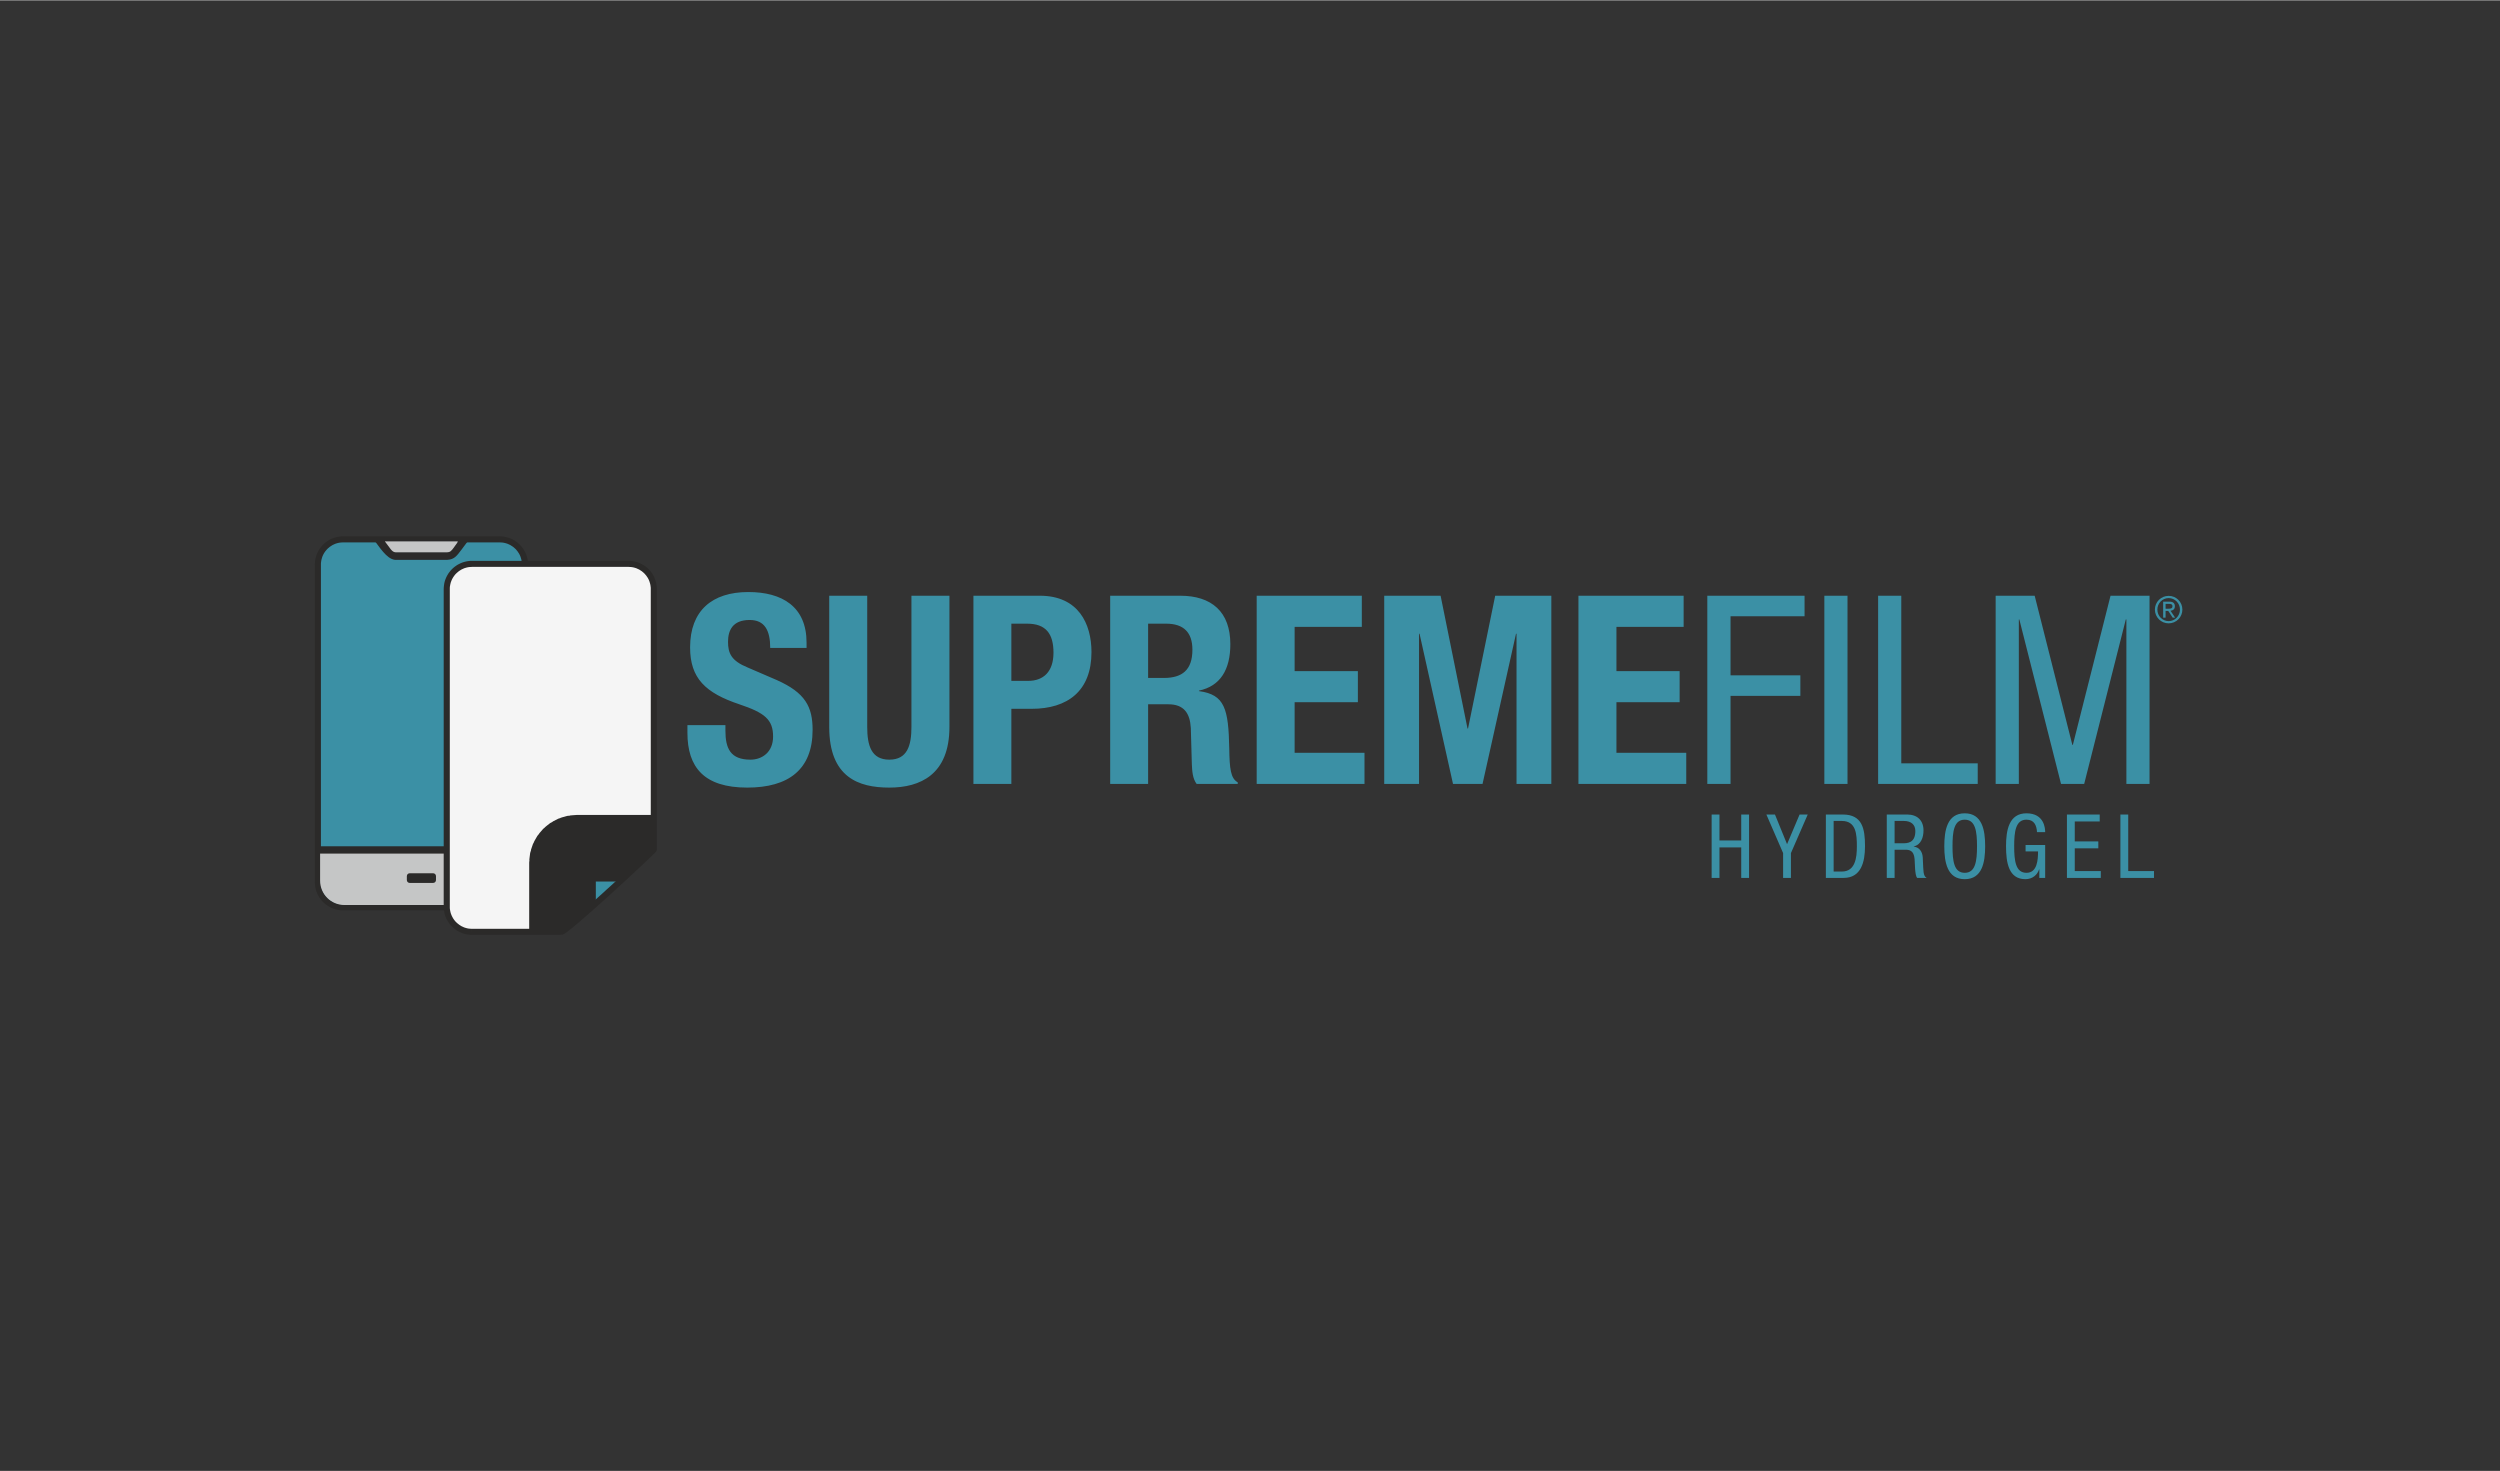
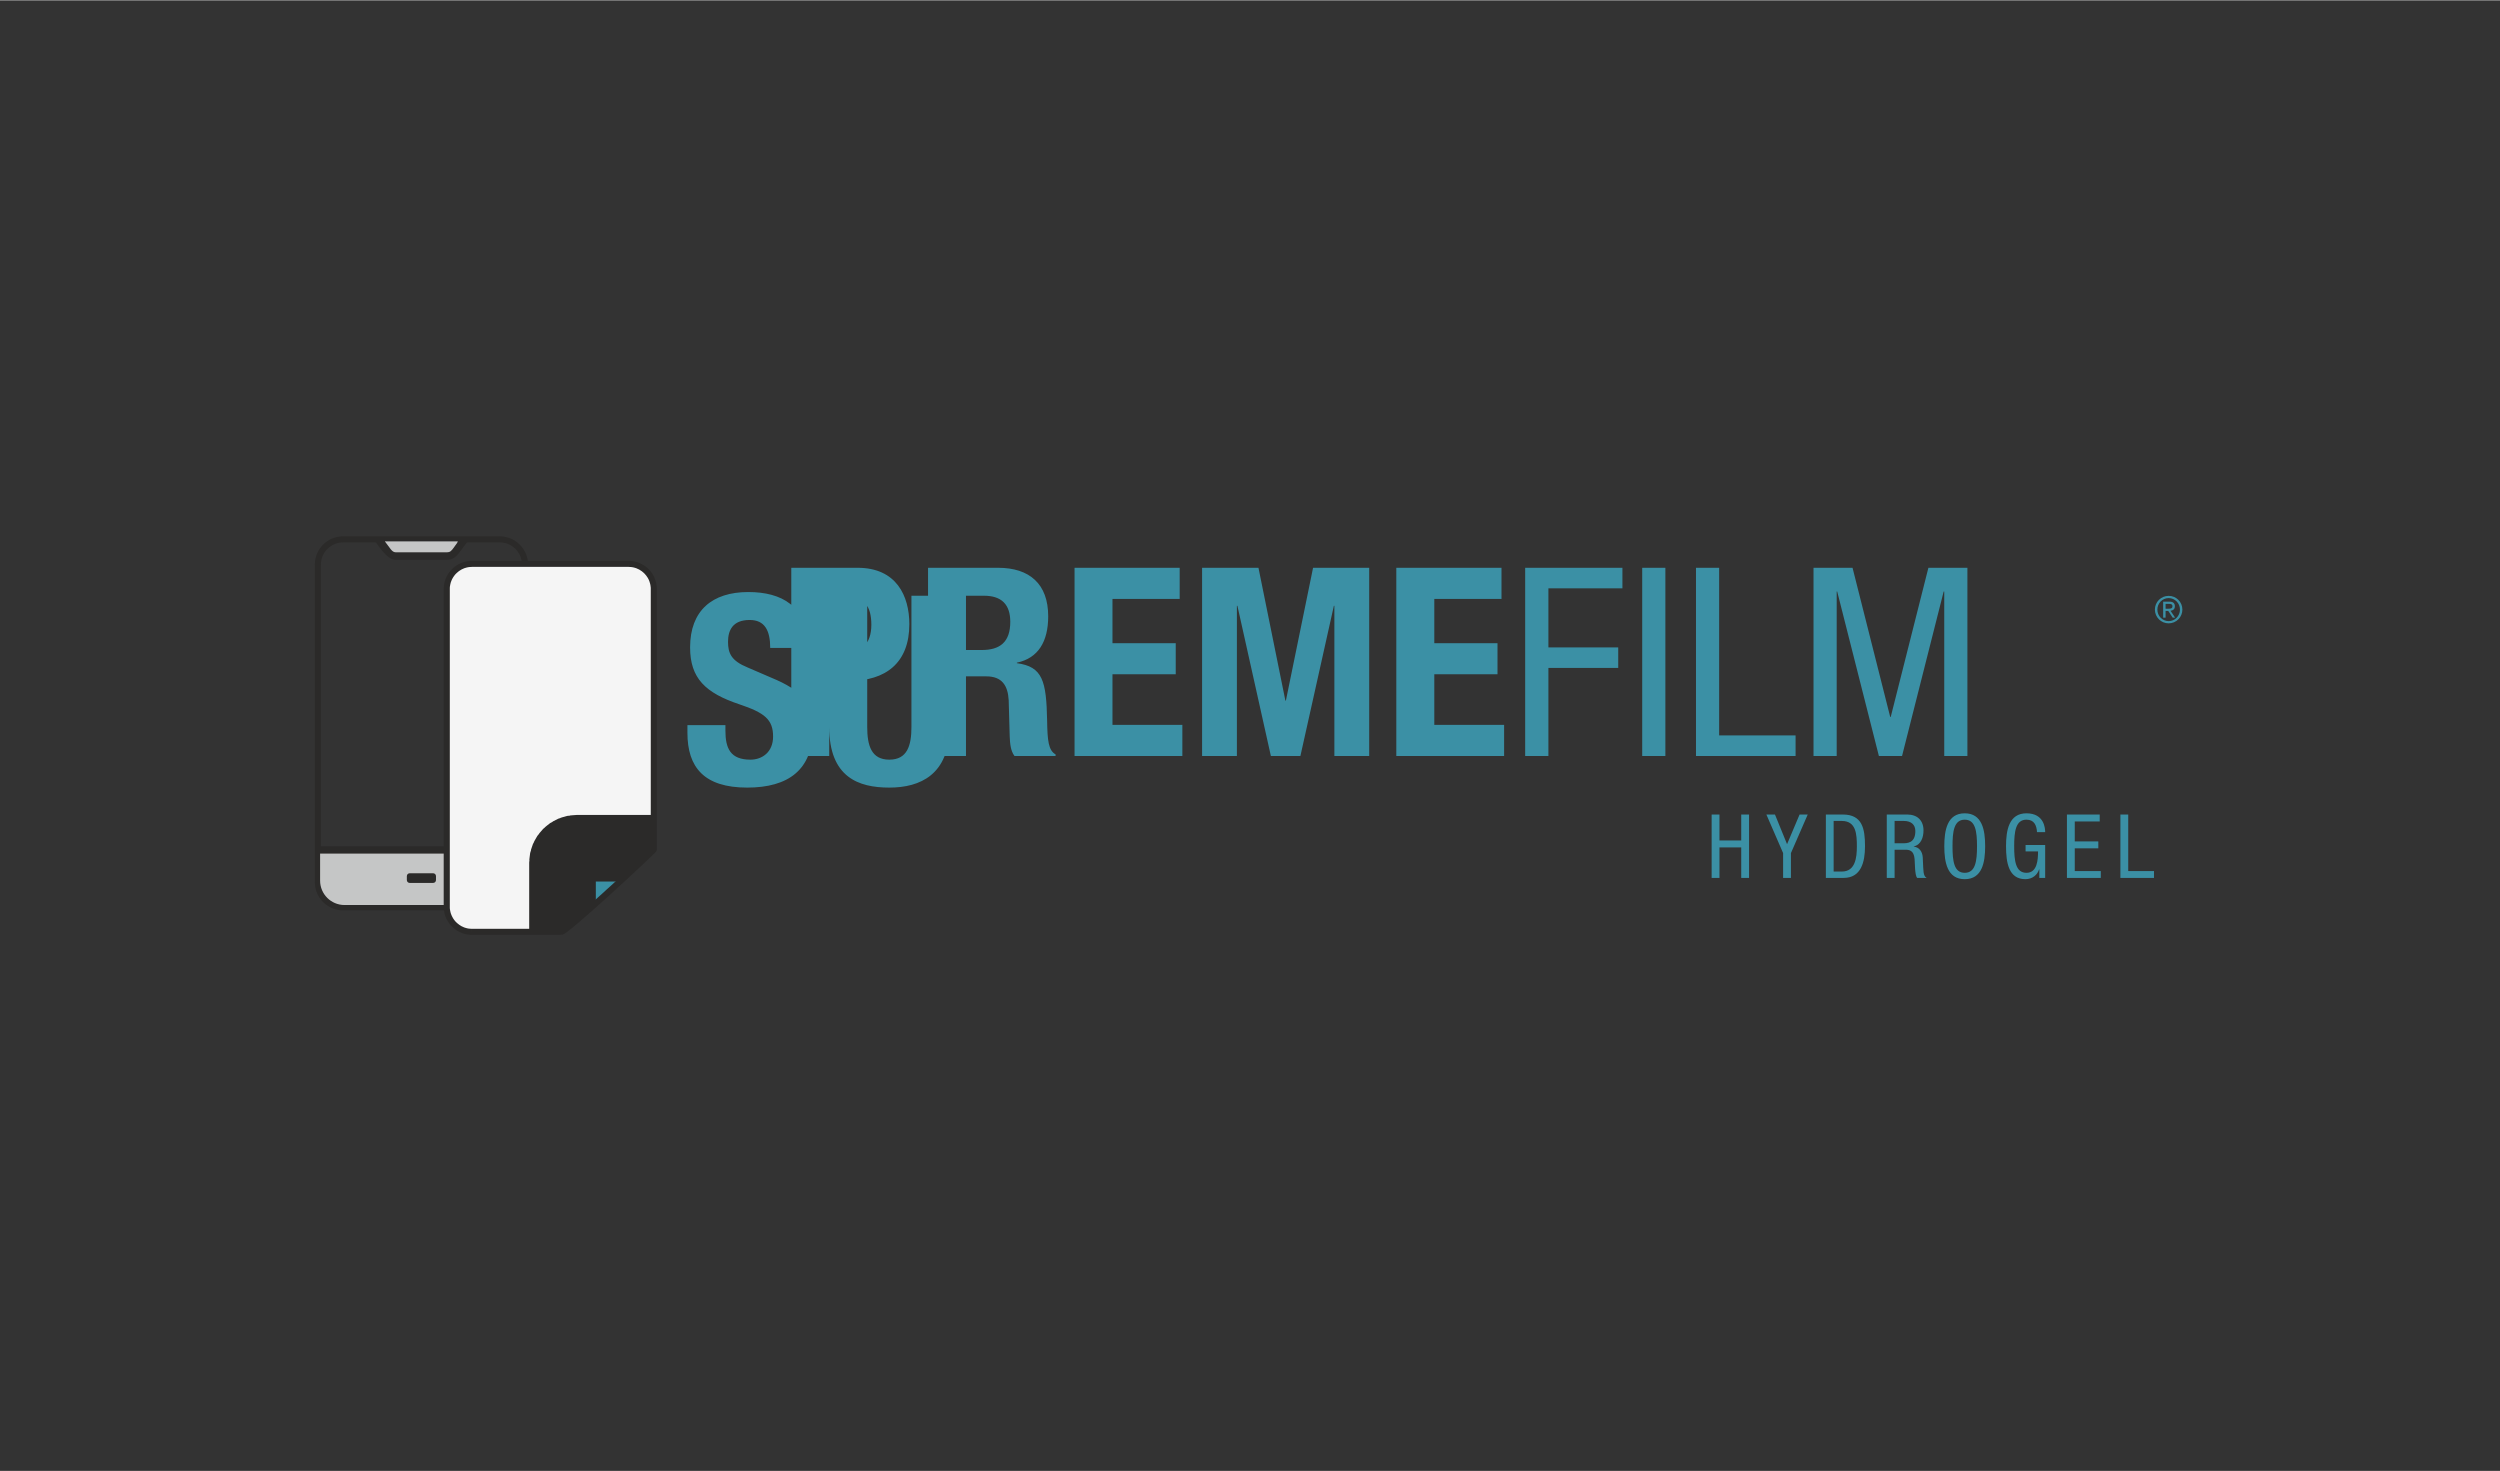
<svg xmlns="http://www.w3.org/2000/svg" xml:space="preserve" width="938px" height="552px" version="1.1" style="shape-rendering:geometricPrecision; text-rendering:geometricPrecision; image-rendering:optimizeQuality; fill-rule:evenodd; clip-rule:evenodd" viewBox="0 0 392.84 231.08">
  <rect x="0" y="0" width="392.84" height="231.08" fill="#333333" stroke="none" />
  <defs>
    <style type="text/css">
   
    .str0 {stroke:#2B2A29;stroke-width:10.47;stroke-miterlimit:22.926}
    .fil0 {fill:none}
    .fil6 {fill:whitesmoke}
    .fil5 {fill:#C5C6C6}
    .fil3 {fill:#C5C6C6}
    .fil4 {fill:#2B2A29}
    .fil1 {fill:#3B90A5}
    .fil2 {fill:#2B2A29;fill-rule:nonzero}
    .fil7 {fill:#3B90A5;fill-rule:nonzero}
   
  </style>
    <clipPath id="id0">
      <path d="M74.15 88.56l24.64 0c2.17,0 3.95,1.77 3.95,3.95l0 40.94c-0.1,0.24 -13.94,13.13 -14.56,12.92l-14.03 0c-2.17,0 -3.95,-1.77 -3.95,-3.95l0 -49.91c0,-2.18 1.78,-3.95 3.95,-3.95z" />
    </clipPath>
  </defs>
  <g id="Layer_x0020_1">
-     <polygon class="fil0" points="0,0 392.84,0 392.84,231.08 0,231.08 " />
    <g id="_1358112557152">
      <g>
        <g>
-           <path class="fil1" d="M53.9 84.7l24.64 0c2.17,0 3.95,1.78 3.95,3.95l0 49.92c0,2.18 -1.78,3.95 -3.95,3.95l-24.64 0c-2.17,0 -3.95,-1.77 -3.95,-3.95l0 -49.92c0,-2.17 1.78,-3.95 3.95,-3.95z" />
          <path id="1" class="fil2" d="M78.54 85.18l-24.64 0 0 -0.95 24.64 0 0 0 0 0.95zm4.43 3.47l-0.96 0 0 0 0 -0.17 -0.02 -0.18 -0.02 -0.17 -0.03 -0.17 -0.04 -0.17 -0.05 -0.16 -0.05 -0.17 -0.06 -0.15 -0.07 -0.16 -0.08 -0.15 -0.08 -0.14 -0.1 -0.14 -0.09 -0.14 -0.11 -0.13 -0.1 -0.13 -0.12 -0.12 -0.12 -0.11 -0.13 -0.11 -0.13 -0.11 -0.14 -0.09 -0.14 -0.09 -0.14 -0.09 -0.15 -0.07 -0.15 -0.07 -0.16 -0.07 -0.16 -0.05 -0.17 -0.05 -0.17 -0.04 -0.16 -0.03 -0.18 -0.02 -0.17 -0.01 -0.18 -0.01 0 -0.95 0.23 0 0.22 0.02 0.22 0.03 0.22 0.04 0.21 0.05 0.21 0.06 0.21 0.07 0.2 0.07 0.2 0.09 0.19 0.1 0.18 0.11 0.18 0.11 0.17 0.13 0.17 0.13 0.16 0.14 0.16 0.15 0.14 0.15 0.14 0.16 0.13 0.17 0.13 0.17 0.11 0.18 0.11 0.19 0.1 0.19 0.09 0.19 0.08 0.2 0.07 0.21 0.06 0.21 0.05 0.21 0.04 0.22 0.02 0.22 0.02 0.23 0.01 0.22 0 0zm-0.96 49.92l0 -49.92 0.96 0 0 49.92 0 0 -0.96 0zm-3.47 4.43l0 -0.96 0 0 0.18 0 0.17 -0.01 0.18 -0.03 0.16 -0.03 0.17 -0.04 0.17 -0.04 0.16 -0.06 0.16 -0.06 0.15 -0.07 0.15 -0.08 0.14 -0.08 0.14 -0.09 0.14 -0.1 0.13 -0.1 0.13 -0.11 0.12 -0.12 0.12 -0.12 0.1 -0.12 0.11 -0.13 0.09 -0.14 0.1 -0.14 0.08 -0.15 0.08 -0.15 0.07 -0.15 0.06 -0.16 0.05 -0.16 0.05 -0.16 0.04 -0.17 0.03 -0.17 0.02 -0.17 0.02 -0.18 0 -0.18 0.96 0 -0.01 0.23 -0.02 0.22 -0.02 0.23 -0.04 0.21 -0.05 0.22 -0.06 0.21 -0.07 0.2 -0.08 0.2 -0.09 0.2 -0.1 0.19 -0.11 0.19 -0.11 0.18 -0.13 0.17 -0.13 0.17 -0.14 0.16 -0.14 0.15 -0.16 0.15 -0.16 0.14 -0.17 0.13 -0.17 0.12 -0.18 0.12 -0.18 0.1 -0.19 0.1 -0.2 0.09 -0.2 0.08 -0.21 0.07 -0.21 0.06 -0.21 0.05 -0.22 0.04 -0.22 0.03 -0.22 0.02 -0.23 0 0 0zm-24.64 -0.96l24.64 0 0 0.96 -24.64 0 0 0 0 -0.96zm-4.43 -3.47l0.96 0 0 0 0 0.18 0.02 0.18 0.02 0.17 0.03 0.17 0.04 0.17 0.05 0.16 0.05 0.16 0.06 0.16 0.07 0.15 0.08 0.15 0.08 0.15 0.09 0.14 0.1 0.14 0.11 0.13 0.11 0.12 0.11 0.12 0.12 0.12 0.13 0.11 0.13 0.1 0.14 0.1 0.14 0.09 0.14 0.08 0.15 0.08 0.15 0.07 0.16 0.06 0.16 0.06 0.17 0.04 0.17 0.04 0.17 0.03 0.17 0.03 0.17 0.01 0.18 0 0 0.96 -0.22 0 -0.23 -0.02 -0.22 -0.03 -0.22 -0.04 -0.21 -0.05 -0.21 -0.06 -0.21 -0.07 -0.2 -0.08 -0.2 -0.09 -0.19 -0.1 -0.18 -0.1 -0.18 -0.12 -0.17 -0.12 -0.17 -0.13 -0.16 -0.14 -0.16 -0.15 -0.14 -0.15 -0.14 -0.16 -0.13 -0.17 -0.13 -0.17 -0.11 -0.18 -0.11 -0.19 -0.1 -0.19 -0.09 -0.2 -0.08 -0.2 -0.07 -0.2 -0.06 -0.21 -0.05 -0.22 -0.04 -0.21 -0.02 -0.23 -0.02 -0.22 -0.01 -0.23 0 0zm0.96 -49.92l0 49.92 -0.96 0 0 -49.92 0 0 0.96 0zm3.47 -4.42l0 0.95 0 0 -0.18 0.01 -0.17 0.01 -0.17 0.02 -0.17 0.03 -0.17 0.04 -0.17 0.05 -0.16 0.05 -0.16 0.07 -0.15 0.07 -0.15 0.07 -0.14 0.09 -0.14 0.09 -0.14 0.09 -0.13 0.11 -0.13 0.11 -0.12 0.11 -0.11 0.12 -0.11 0.13 -0.11 0.13 -0.1 0.14 -0.09 0.14 -0.08 0.14 -0.08 0.15 -0.07 0.16 -0.06 0.15 -0.05 0.17 -0.05 0.16 -0.04 0.17 -0.03 0.17 -0.02 0.17 -0.02 0.18 0 0.17 -0.96 0 0.01 -0.22 0.02 -0.23 0.02 -0.22 0.04 -0.22 0.05 -0.21 0.06 -0.21 0.07 -0.21 0.08 -0.2 0.09 -0.19 0.1 -0.19 0.11 -0.19 0.11 -0.18 0.13 -0.17 0.13 -0.17 0.14 -0.16 0.14 -0.15 0.16 -0.15 0.16 -0.14 0.17 -0.13 0.17 -0.13 0.18 -0.11 0.18 -0.11 0.19 -0.1 0.2 -0.09 0.2 -0.07 0.21 -0.07 0.21 -0.06 0.21 -0.05 0.22 -0.04 0.22 -0.03 0.23 -0.02 0.22 0 0 0z" />
        </g>
        <path class="fil3" d="M50.3 133.69l31.84 0 0 4.64c0,2.11 -1.72,3.83 -3.83,3.83l-24.18 0c-2.11,0 -3.83,-1.72 -3.83,-3.83l0 -4.64z" />
        <polygon class="fil4" points="49.9,132.93 82.54,132.93 82.54,134.08 49.9,134.08 " />
        <path class="fil4" d="M64.38 137.17l3.68 0c0.25,0 0.45,0.2 0.45,0.45l0 0.62c0,0.25 -0.2,0.45 -0.45,0.45l-3.68 0c-0.25,0 -0.45,-0.2 -0.45,-0.45l0 -0.62c0,-0.25 0.2,-0.45 0.45,-0.45z" />
        <g>
          <polygon class="fil5" points="60.48,85.02 71.93,85.02 71.93,86.83 60.48,86.83 " />
          <path class="fil4" d="M58.73 84.74c0.83,1.05 1.99,3.03 3.32,3.18l8.26 0c1.11,-0.06 1.49,-0.66 2.24,-1.64l1.16 -1.56 -1.51 0.02c-1.62,2.22 -1.13,2.01 -3,2l-7.03 0c-0.34,-0.02 -0.53,-0.2 -0.76,-0.47l-1.18 -1.57 -1.5 0.04z" />
        </g>
        <path class="fil6" d="M74.15 88.56l24.64 0c2.17,0 3.95,1.77 3.95,3.95l0 40.94c-0.1,0.24 -13.94,13.13 -14.56,12.92l-14.03 0c-2.17,0 -3.95,-1.77 -3.95,-3.95l0 -49.91c0,-2.18 1.78,-3.95 3.95,-3.95z" />
        <g style="clip-path:url(#id0)">
          <g>
            <path id="1" class="fil1 str0" d="M90.64 133.24l14.05 0 0 13.53 -16.3 0 0 -11.28c0,-1.24 1.01,-2.25 2.25,-2.25z" />
          </g>
        </g>
        <g>
          <path class="fil2" d="M98.79 89.03l-24.64 0 0 -0.95 24.64 0 0 0 0 0.95zm4.42 3.48l-0.95 0 0 0 0 -0.18 -0.02 -0.18 -0.02 -0.17 -0.03 -0.17 -0.04 -0.17 -0.05 -0.16 -0.05 -0.16 -0.06 -0.16 -0.07 -0.16 -0.08 -0.15 -0.08 -0.14 -0.1 -0.14 -0.09 -0.14 -0.11 -0.13 -0.11 -0.13 -0.11 -0.12 -0.12 -0.11 -0.13 -0.11 -0.13 -0.11 -0.14 -0.09 -0.14 -0.09 -0.14 -0.09 -0.15 -0.07 -0.16 -0.07 -0.15 -0.07 -0.16 -0.05 -0.17 -0.05 -0.17 -0.04 -0.17 -0.03 -0.17 -0.02 -0.18 -0.01 -0.17 -0.01 0 -0.95 0.22 0 0.23 0.02 0.22 0.03 0.22 0.04 0.21 0.05 0.21 0.06 0.21 0.07 0.2 0.08 0.19 0.09 0.19 0.1 0.19 0.1 0.18 0.12 0.17 0.12 0.17 0.13 0.16 0.14 0.15 0.15 0.15 0.15 0.14 0.16 0.13 0.17 0.12 0.17 0.12 0.18 0.11 0.19 0.09 0.19 0.09 0.2 0.08 0.2 0.07 0.2 0.06 0.21 0.05 0.22 0.04 0.21 0.03 0.22 0.02 0.23 0 0.23 0 0zm-0.95 40.94l0 -40.94 0.95 0 0 40.94 -0.03 0.17 -0.92 -0.17zm0.95 0l0 0.09 -0.03 0.08 0.03 -0.17zm-15.03 13.4l0 -0.95 0.14 0.02 -0.23 -0.01 0.1 -0.05 0.21 -0.14 0.29 -0.21 0.35 -0.28 0.4 -0.32 0.45 -0.38 0.5 -0.42 0.54 -0.46 0.57 -0.49 0.59 -0.53 0.63 -0.55 0.64 -0.57 0.65 -0.59 0.66 -0.59 0.66 -0.61 0.67 -0.6 0.65 -0.6 0.65 -0.59 0.63 -0.58 0.61 -0.56 0.58 -0.55 0.55 -0.51 0.51 -0.48 0.48 -0.44 0.42 -0.41 0.38 -0.36 0.32 -0.3 0.26 -0.25 0.19 -0.19 0.11 -0.12 -0.05 0.1 0.89 0.34 -0.14 0.21 -0.14 0.14 -0.2 0.2 -0.26 0.25 -0.32 0.31 -0.38 0.36 -0.43 0.41 -0.47 0.45 -0.52 0.48 -0.55 0.51 -0.58 0.54 -0.61 0.57 -0.63 0.58 -0.65 0.59 -0.66 0.6 -0.66 0.61 -0.67 0.6 -0.66 0.6 -0.66 0.59 -0.64 0.57 -0.62 0.56 -0.61 0.52 -0.57 0.5 -0.54 0.47 -0.5 0.42 -0.47 0.39 -0.41 0.33 -0.37 0.29 -0.31 0.23 -0.26 0.17 -0.24 0.13 -0.42 0.03 0.15 0.02zm0 -0.95l0.07 0 0.07 0.02 -0.14 -0.02zm-14.03 0l14.03 0 0 0.95 -14.03 0 0 0 0 -0.95zm-4.43 -3.48l0.96 0 0 0 0 0.18 0.01 0.18 0.03 0.17 0.03 0.17 0.04 0.17 0.04 0.16 0.06 0.16 0.06 0.16 0.07 0.15 0.08 0.15 0.08 0.15 0.09 0.14 0.1 0.14 0.1 0.13 0.11 0.13 0.12 0.12 0.12 0.11 0.13 0.11 0.13 0.1 0.13 0.1 0.15 0.09 0.14 0.09 0.15 0.07 0.15 0.07 0.16 0.07 0.16 0.05 0.17 0.05 0.16 0.04 0.17 0.03 0.18 0.02 0.17 0.01 0.18 0.01 0 0.95 -0.23 0 -0.22 -0.02 -0.22 -0.03 -0.22 -0.04 -0.21 -0.05 -0.21 -0.06 -0.21 -0.07 -0.2 -0.08 -0.19 -0.09 -0.2 -0.1 -0.18 -0.1 -0.18 -0.12 -0.17 -0.12 -0.17 -0.13 -0.16 -0.14 -0.16 -0.15 -0.14 -0.15 -0.14 -0.16 -0.13 -0.17 -0.13 -0.17 -0.11 -0.18 -0.11 -0.19 -0.1 -0.19 -0.09 -0.2 -0.08 -0.2 -0.07 -0.2 -0.06 -0.21 -0.05 -0.22 -0.03 -0.21 -0.03 -0.23 -0.02 -0.22 -0.01 -0.23 0 0zm0.96 -49.91l0 49.91 -0.96 0 0 -49.91 0 0 0.96 0zm3.47 -4.43l0 0.95 0 0 -0.18 0.01 -0.17 0.01 -0.18 0.02 -0.17 0.03 -0.16 0.04 -0.17 0.05 -0.16 0.05 -0.16 0.07 -0.15 0.07 -0.15 0.07 -0.14 0.09 -0.15 0.09 -0.13 0.09 -0.13 0.11 -0.13 0.11 -0.12 0.11 -0.12 0.12 -0.11 0.13 -0.1 0.13 -0.1 0.14 -0.09 0.14 -0.08 0.14 -0.08 0.15 -0.07 0.16 -0.06 0.16 -0.06 0.16 -0.04 0.16 -0.04 0.17 -0.03 0.17 -0.03 0.17 -0.01 0.18 0 0.18 -0.96 0 0.01 -0.23 0.02 -0.23 0.03 -0.22 0.03 -0.21 0.05 -0.22 0.06 -0.21 0.07 -0.2 0.08 -0.2 0.09 -0.2 0.1 -0.19 0.11 -0.19 0.11 -0.18 0.13 -0.17 0.13 -0.17 0.14 -0.16 0.14 -0.15 0.16 -0.15 0.16 -0.14 0.17 -0.13 0.17 -0.12 0.18 -0.12 0.18 -0.1 0.2 -0.1 0.19 -0.09 0.2 -0.08 0.21 -0.07 0.21 -0.06 0.21 -0.05 0.22 -0.04 0.22 -0.03 0.22 -0.02 0.23 0 0 0z" />
        </g>
      </g>
      <g>
-         <path class="fil7" d="M108.02 113.89l0 1.21c0,5.46 2.65,8.61 9.4,8.61 6.46,0 10.27,-2.82 10.27,-9.07 0,-3.64 -1.16,-5.84 -5.63,-7.83l-4.59 -1.98c-2.53,-1.04 -3.07,-2.2 -3.07,-4.02 0,-1.78 0.7,-3.44 3.4,-3.44 2.32,0 3.23,1.58 3.23,4.39l5.71 0 0 -0.83c0,-5.67 -3.85,-7.95 -9.15,-7.95 -5.67,0 -9.15,2.9 -9.15,8.7 0,4.88 2.44,7.16 7.74,8.94 3.98,1.33 5.3,2.4 5.3,5.06 0,2.48 -1.74,3.64 -3.56,3.64 -3.15,0 -3.93,-1.78 -3.93,-4.56l0 -0.87 -5.97 0zm22.28 -20.33l0 20.62c0,7.91 4.6,9.53 9.44,9.53 4.85,0 9.45,-2.03 9.45,-9.53l0 -20.62 -5.97 0 0 20.62c0,2.94 -0.66,5.14 -3.48,5.14 -2.81,0 -3.47,-2.2 -3.47,-5.14l0 -20.62 -5.97 0zm28.62 4.39l2.48 0c2.98,0 4.14,1.62 4.14,4.56 0,3.02 -1.61,4.43 -3.97,4.43l-2.65 0 0 -8.99zm-5.96 25.18l5.96 0 0 -11.8 3.19 0c5.63,0 9.4,-2.78 9.4,-8.91 0,-4.43 -2.03,-8.86 -8.12,-8.86l-10.43 0 0 29.57zm21.49 0l5.96 0 0 -12.51 3.19 0c2.44,0 3.39,1.41 3.52,3.73l0.16 5.67c0.05,1.16 0.13,2.28 0.75,3.11l6.46 0 0 -0.25c-1.12,-0.62 -1.28,-2.15 -1.33,-5.3 -0.12,-6.25 -0.7,-8.49 -4.76,-9.03l0 -0.08c3.36,-0.7 4.93,-3.31 4.93,-7.29 0,-5.09 -2.94,-7.62 -7.87,-7.62l-11.01 0 0 29.57zm5.96 -25.18l2.82 0c2.77,0 4.14,1.37 4.14,4.1 0,3.19 -1.62,4.43 -4.48,4.43l-2.48 0 0 -8.53zm17.06 -4.39l0 29.57 16.94 0 0 -4.89 -10.98 0 0 -7.95 9.94 0 0 -4.88 -9.94 0 0 -6.96 10.56 0 0 -4.89 -16.52 0zm20.04 29.57l5.47 0 0 -23.6 0.08 0 5.26 23.6 4.64 0 5.26 -23.6 0.08 0 0 23.6 5.47 0 0 -29.57 -8.82 0 -4.27 20.87 -0.08 0 -4.23 -20.87 -8.86 0 0 29.57zm30.52 -29.57l0 29.57 16.94 0 0 -4.89 -10.97 0 0 -7.95 9.93 0 0 -4.88 -9.93 0 0 -6.96 10.56 0 0 -4.89 -16.53 0zm20.25 29.57l3.65 0 0 -13.83 10.97 0 0 -3.23 -10.97 0 0 -9.28 11.63 0 0 -3.23 -15.28 0 0 29.57zm18.39 0l3.64 0 0 -29.57 -3.64 0 0 29.57zm8.45 0l15.65 0 0 -3.23 -12.01 0 0 -26.34 -3.64 0 0 29.57zm18.47 0l3.64 0 0 -25.84 0.08 0 6.55 25.84 3.64 0 6.54 -25.84 0.09 0 0 25.84 3.64 0 0 -29.57 -6.13 0 -5.92 23.44 -0.08 0 -5.92 -23.44 -6.13 0 0 29.57z" />
+         <path class="fil7" d="M108.02 113.89l0 1.21c0,5.46 2.65,8.61 9.4,8.61 6.46,0 10.27,-2.82 10.27,-9.07 0,-3.64 -1.16,-5.84 -5.63,-7.83l-4.59 -1.98c-2.53,-1.04 -3.07,-2.2 -3.07,-4.02 0,-1.78 0.7,-3.44 3.4,-3.44 2.32,0 3.23,1.58 3.23,4.39l5.71 0 0 -0.83c0,-5.67 -3.85,-7.95 -9.15,-7.95 -5.67,0 -9.15,2.9 -9.15,8.7 0,4.88 2.44,7.16 7.74,8.94 3.98,1.33 5.3,2.4 5.3,5.06 0,2.48 -1.74,3.64 -3.56,3.64 -3.15,0 -3.93,-1.78 -3.93,-4.56l0 -0.87 -5.97 0zm22.28 -20.33l0 20.62c0,7.91 4.6,9.53 9.44,9.53 4.85,0 9.45,-2.03 9.45,-9.53l0 -20.62 -5.97 0 0 20.62c0,2.94 -0.66,5.14 -3.48,5.14 -2.81,0 -3.47,-2.2 -3.47,-5.14l0 -20.62 -5.97 0zl2.48 0c2.98,0 4.14,1.62 4.14,4.56 0,3.02 -1.61,4.43 -3.97,4.43l-2.65 0 0 -8.99zm-5.96 25.18l5.96 0 0 -11.8 3.19 0c5.63,0 9.4,-2.78 9.4,-8.91 0,-4.43 -2.03,-8.86 -8.12,-8.86l-10.43 0 0 29.57zm21.49 0l5.96 0 0 -12.51 3.19 0c2.44,0 3.39,1.41 3.52,3.73l0.16 5.67c0.05,1.16 0.13,2.28 0.75,3.11l6.46 0 0 -0.25c-1.12,-0.62 -1.28,-2.15 -1.33,-5.3 -0.12,-6.25 -0.7,-8.49 -4.76,-9.03l0 -0.08c3.36,-0.7 4.93,-3.31 4.93,-7.29 0,-5.09 -2.94,-7.62 -7.87,-7.62l-11.01 0 0 29.57zm5.96 -25.18l2.82 0c2.77,0 4.14,1.37 4.14,4.1 0,3.19 -1.62,4.43 -4.48,4.43l-2.48 0 0 -8.53zm17.06 -4.39l0 29.57 16.94 0 0 -4.89 -10.98 0 0 -7.95 9.94 0 0 -4.88 -9.94 0 0 -6.96 10.56 0 0 -4.89 -16.52 0zm20.04 29.57l5.47 0 0 -23.6 0.08 0 5.26 23.6 4.64 0 5.26 -23.6 0.08 0 0 23.6 5.47 0 0 -29.57 -8.82 0 -4.27 20.87 -0.08 0 -4.23 -20.87 -8.86 0 0 29.57zm30.52 -29.57l0 29.57 16.94 0 0 -4.89 -10.97 0 0 -7.95 9.93 0 0 -4.88 -9.93 0 0 -6.96 10.56 0 0 -4.89 -16.53 0zm20.25 29.57l3.65 0 0 -13.83 10.97 0 0 -3.23 -10.97 0 0 -9.28 11.63 0 0 -3.23 -15.28 0 0 29.57zm18.39 0l3.64 0 0 -29.57 -3.64 0 0 29.57zm8.45 0l15.65 0 0 -3.23 -12.01 0 0 -26.34 -3.64 0 0 29.57zm18.47 0l3.64 0 0 -25.84 0.08 0 6.55 25.84 3.64 0 6.54 -25.84 0.09 0 0 25.84 3.64 0 0 -29.57 -6.13 0 -5.92 23.44 -0.08 0 -5.92 -23.44 -6.13 0 0 29.57z" />
        <path class="fil7" d="M274.84 127.94l-1.23 0 0 4.08 -3.42 0 0 -4.08 -1.23 0 0 9.96 1.23 0 0 -4.79 3.42 0 0 4.79 1.23 0 0 -9.96zm5.35 6.06l0 3.9 1.23 0 0 -3.9 2.64 -6.06 -1.28 0 -1.97 4.66 -1.9 -4.66 -1.35 0 2.63 6.06zm6.72 3.9l2.79 0c2.73,0 3.36,-2.46 3.36,-4.98 0,-2.74 -0.41,-4.98 -3.49,-4.98l-2.66 0 0 9.96zm1.22 -8.95l1.29 0c2.23,0 2.36,2.06 2.36,3.99 0,1.78 -0.24,3.96 -2.36,3.96l-1.29 0 0 -7.95zm9.58 0l1.46 0c1.16,0 1.8,0.6 1.8,1.59 0,1.94 -1.32,1.92 -2.05,1.92l-1.21 0 0 -3.51zm-1.23 8.95l1.23 0 0 -4.43 1.66 0c0.62,0 1.36,0.08 1.48,1.45l0.08 1.55c0.04,0.49 0.11,1.21 0.33,1.43l1.48 0c-0.29,-0.18 -0.49,-0.46 -0.53,-1.56l-0.08 -1.7c-0.06,-0.85 -0.53,-1.56 -1.41,-1.66l0 -0.03c1.16,-0.26 1.53,-1.45 1.53,-2.51 0,-1.57 -0.97,-2.5 -2.55,-2.5l-3.22 0 0 9.96zm12.25 -9.15c1.7,0 1.93,1.87 1.93,4.17 0,2.31 -0.23,4.18 -1.93,4.18 -1.7,0 -1.92,-1.87 -1.92,-4.18 0,-2.3 0.22,-4.17 1.92,-4.17zm0 -1c-2.75,0 -3.21,2.66 -3.21,5.17 0,2.52 0.46,5.18 3.21,5.18 2.75,0 3.21,-2.66 3.21,-5.18 0,-2.51 -0.46,-5.17 -3.21,-5.17zm12.64 2.96c0,-0.52 -0.1,-2.96 -2.94,-2.96 -2.75,0 -3.21,2.66 -3.21,5.17 0,2.68 0.45,5.18 3.05,5.18 1.11,0 1.89,-0.7 2.15,-1.55l0.03 0 0 1.35 0.92 0 0 -5.17 -3.08 0 0 1 1.96 0c0,1.33 -0.12,3.37 -1.82,3.37 -1.7,0 -1.93,-1.87 -1.93,-4.18 0,-2.3 0.23,-4.17 1.93,-4.17 1.23,0 1.59,0.91 1.66,1.96l1.28 0zm3.42 7.19l5.32 0 0 -1.08 -4.09 0 0 -3.57 3.7 0 0 -1.09 -3.7 0 0 -3.13 3.92 0 0 -1.09 -5.15 0 0 9.96zm8.4 0l5.28 0 0 -1.08 -4.05 0 0 -8.88 -1.23 0 0 9.96z" />
        <path class="fil7" d="M340.77 97.55c-0.98,0 -1.77,-0.81 -1.77,-1.81 0,-1 0.79,-1.81 1.77,-1.81 0.99,0 1.78,0.81 1.78,1.81 0,1 -0.79,1.81 -1.78,1.81zm-2.16 -1.81c0,1.19 0.97,2.16 2.16,2.16 1.2,0 2.16,-0.97 2.16,-2.16 0,-1.2 -0.96,-2.16 -2.16,-2.16 -1.19,0 -2.16,0.96 -2.16,2.16zm1.68 -0.14l0 -0.76 0.53 0c0.27,0 0.55,0.04 0.55,0.37 0,0.38 -0.31,0.39 -0.66,0.39l-0.42 0zm-0.38 1.41l0.38 0 0 -1.06 0.42 0 0.7 1.06 0.38 0 -0.72 -1.09c0.39,-0.04 0.68,-0.25 0.68,-0.69 0,-0.51 -0.3,-0.74 -0.86,-0.74l-0.98 0 0 2.52z" />
      </g>
    </g>
  </g>
</svg>